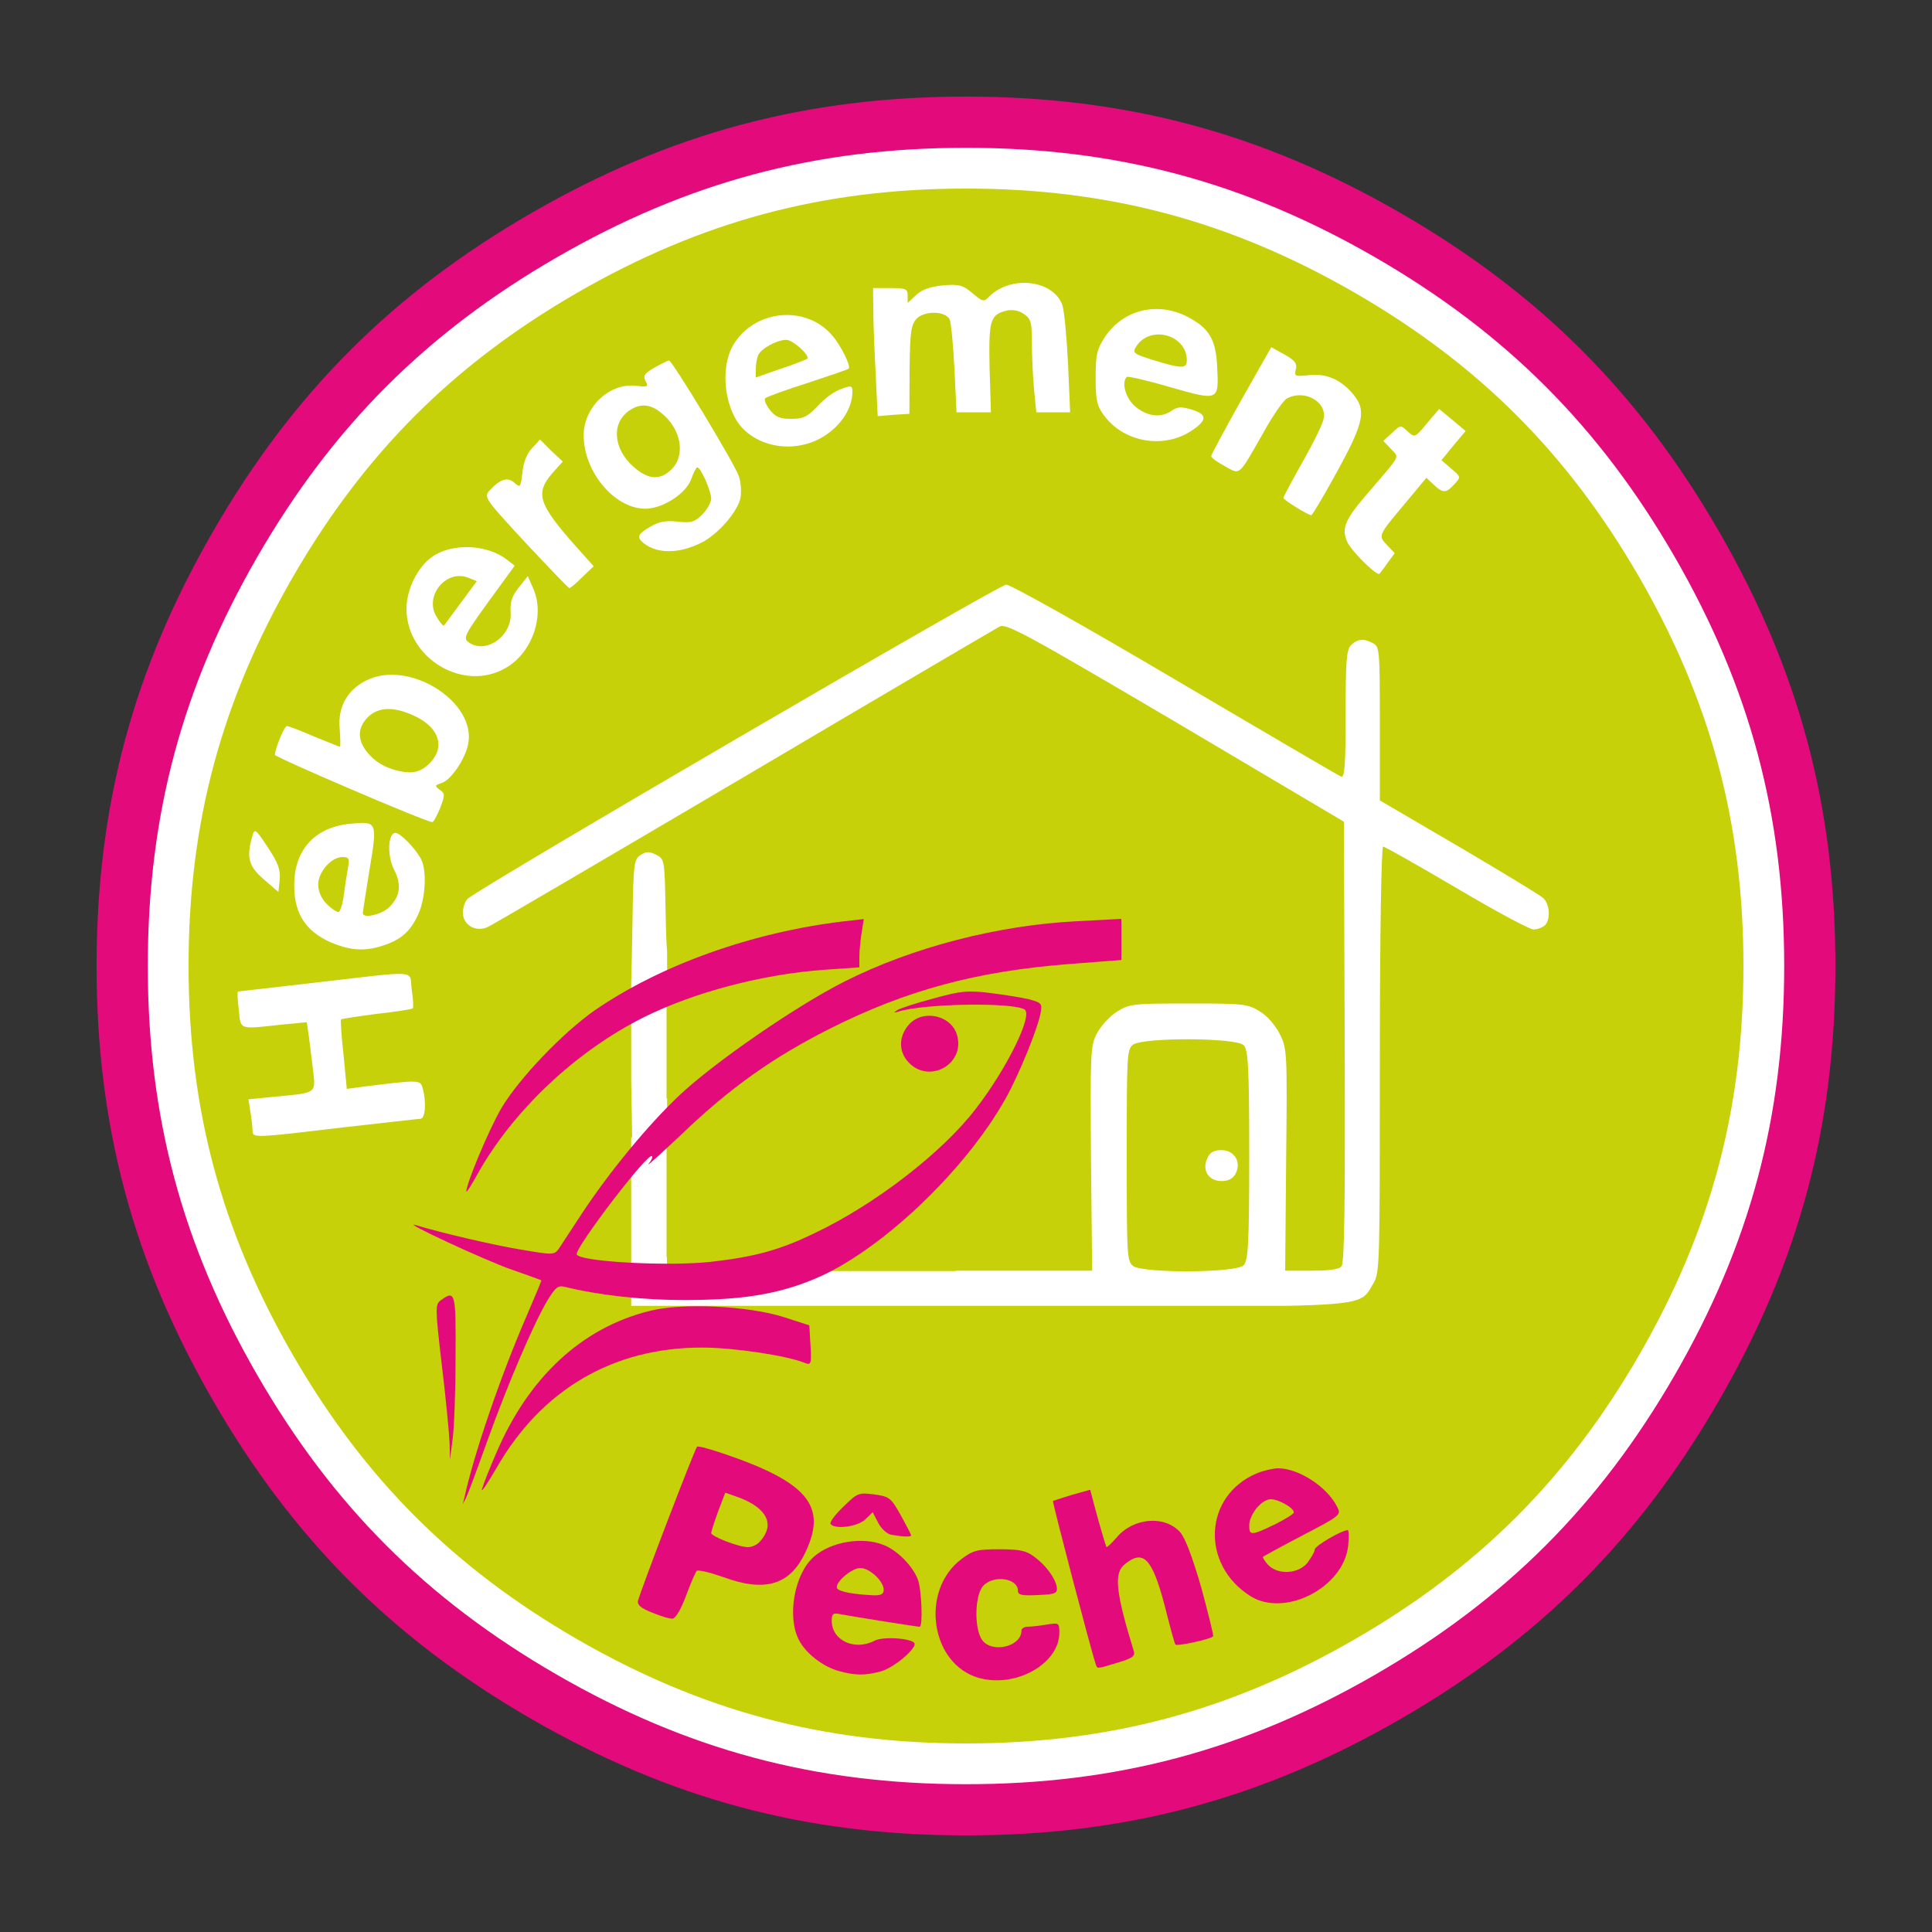
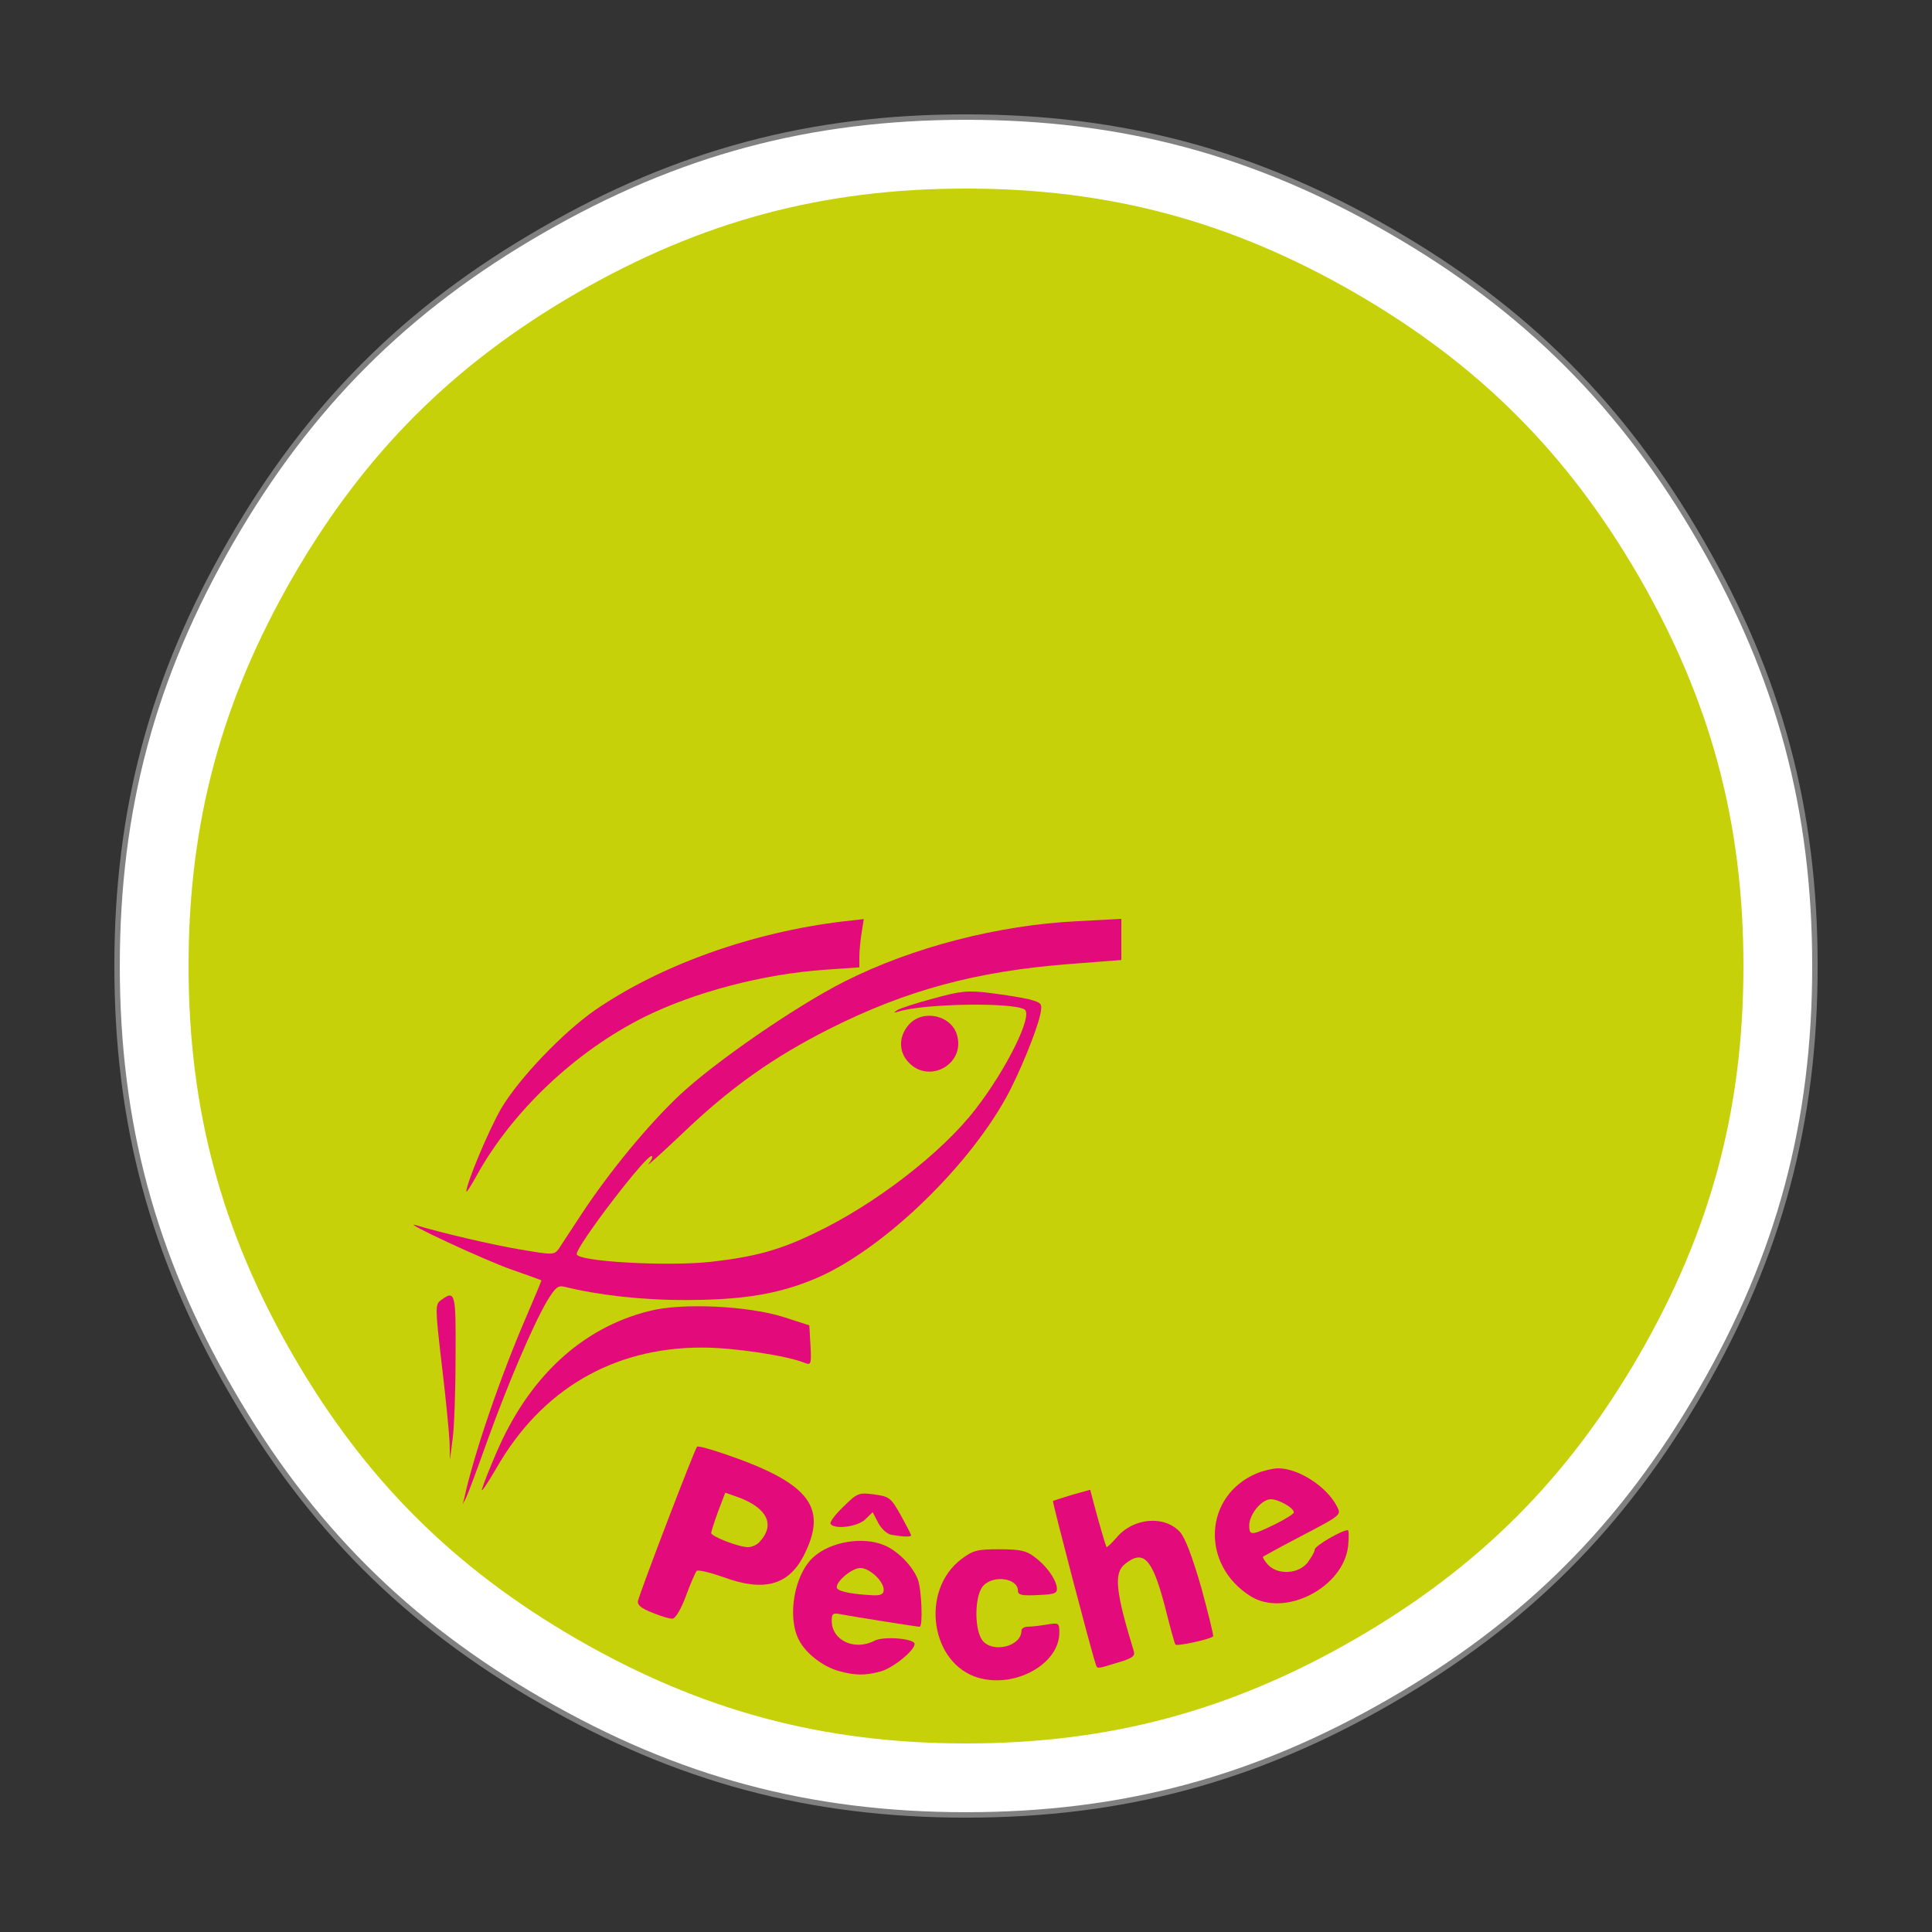
<svg xmlns="http://www.w3.org/2000/svg" version="1.2" baseProfile="tiny" width="100mm" height="100mm" viewBox="0 0 10000 10000" preserveAspectRatio="xMidYMid" fill-rule="evenodd" stroke-width="28.222" stroke-linejoin="round" xml:space="preserve">
  <rect x="0" y="0" width="10000" height="10000" fill="#333333" stroke="none" />
  <g visibility="visible" id="MasterSlide_1_Standard">
    <desc>Master slide
  </desc>
    <rect fill="none" stroke="none" x="0" y="0" width="10000" height="10000" />
  </g>
  <g visibility="visible" id="Slide_1_page403">
    <g id="DrawingGroup_1">
      <g>
        <path fill="rgb(255,255,255)" stroke="none" d="M 5000,9394 C 4191,9394 3504,9210 2803,8805 2102,8401 1599,7898 1195,7197 790,6496 606,5809 606,5000 606,4191 790,3504 1195,2803 1599,2102 2102,1599 2803,1195 3504,790 4191,606 5000,606 5809,606 6496,790 7197,1195 7898,1599 8401,2102 8805,2803 9210,3504 9394,4191 9394,5000 9394,5809 9210,6496 8805,7197 8401,7898 7898,8401 7197,8805 6496,9210 5809,9394 5000,9394 L 5000,9394 Z" />
        <path fill="none" stroke="rgb(128,128,128)" id="Drawing_1_0" stroke-linejoin="round" d="M 5000,9394 C 4191,9394 3504,9210 2803,8805 2102,8401 1599,7898 1195,7197 790,6496 606,5809 606,5000 606,4191 790,3504 1195,2803 1599,2102 2102,1599 2803,1195 3504,790 4191,606 5000,606 5809,606 6496,790 7197,1195 7898,1599 8401,2102 8805,2803 9210,3504 9394,4191 9394,5000 9394,5809 9210,6496 8805,7197 8401,7898 7898,8401 7197,8805 6496,9210 5809,9394 5000,9394 L 5000,9394 Z" />
      </g>
      <g>
-         <path fill="rgb(227,10,123)" stroke="none" d="M 2882,8668 C 3558,9058 4220,9235 5000,9235 5780,9235 6442,9058 7118,8668 7793,8278 8278,7793 8668,7118 9058,6442 9235,5780 9235,5000 9235,4220 9058,3558 8668,2882 8278,2207 7793,1722 7118,1332 6442,942 5780,765 5000,765 4220,765 3558,942 2882,1332 2207,1722 1722,2207 1332,2882 942,3558 765,4220 765,5000 765,5780 942,6442 1332,7118 1722,7793 2207,8278 2882,8668 Z M 2750,8897 C 2033,8483 1517,7967 1103,7250 689,6533 500,5828 500,5000 500,4172 689,3467 1103,2750 1517,2033 2033,1517 2750,1103 3467,689 4172,500 5000,500 5828,500 6533,689 7250,1103 7967,1517 8483,2033 8897,2750 9311,3467 9500,4172 9500,5000 9500,5828 9311,6533 8897,7250 8483,7967 7967,8483 7250,8897 6533,9311 5828,9500 5000,9500 4172,9500 3467,9311 2750,8897 Z" />
-         <rect fill="none" stroke="none" x="500" y="500" width="9001" height="9001" />
+         </g>
+       <g>
+         <path fill="rgb(198,209,10)" stroke="none" d="M 5000,9024 C 4259,9024 3630,8855 2988,8485 2346,8114 1886,7654 1515,7012 1145,6370 976,5741 976,5000 976,4259 1145,3630 1515,2988 1886,2346 2346,1886 2988,1515 3630,1145 4259,976 5000,976 5741,976 6370,1145 7012,1515 7654,1886 8114,2346 8485,2988 8855,3630 9024,4259 9024,5000 9024,5741 8855,6370 8485,7012 8114,7654 7654,8114 7012,8485 6370,8855 5741,9024 5000,9024 L 5000,9024 " />
      </g>
      <g>
-         <path fill="rgb(198,209,10)" stroke="none" d="M 5000,9024 C 4259,9024 3630,8855 2988,8485 2346,8114 1886,7654 1515,7012 1145,6370 976,5741 976,5000 976,4259 1145,3630 1515,2988 1886,2346 2346,1886 2988,1515 3630,1145 4259,976 5000,976 5741,976 6370,1145 7012,1515 7654,1886 8114,2346 8485,2988 8855,3630 9024,4259 9024,5000 9024,5741 8855,6370 8485,7012 8114,7654 7654,8114 7012,8485 6370,8855 5741,9024 5000,9024 L 5000,9024 Z" />
-         <rect fill="none" stroke="none" x="976" y="976" width="8049" height="8049" />
-       </g>
-       <g>
-         <path fill="rgb(255,255,255)" stroke="none" d="M 6395,6076 C 6381,6101 6358,6113 6322,6113 L 6322,6113 C 6255,6113 6220,6057 6249,5995 L 6249,5995 C 6263,5964 6283,5953 6322,5953 L 6322,5953 C 6390,5953 6427,6016 6395,6076 Z M 1770,5836 C 1309,5891 1307,5891 1307,5851 L 1307,5851 C 1307,5833 1302,5790 1296,5754 L 1296,5754 1286,5690 1417,5677 C 1640,5656 1634,5661 1621,5544 L 1621,5544 C 1615,5489 1604,5410 1599,5367 L 1599,5367 1588,5291 1461,5303 C 1234,5328 1246,5333 1236,5225 L 1236,5225 C 1229,5173 1228,5132 1232,5132 L 1232,5132 C 1234,5132 1406,5112 1615,5088 L 1615,5088 C 2184,5023 2117,5017 2131,5122 L 2131,5122 C 2139,5171 2140,5214 2137,5219 L 2137,5219 C 2132,5224 2047,5237 1948,5248 L 1948,5248 C 1851,5261 1767,5273 1765,5277 L 1765,5277 C 1762,5280 1767,5363 1778,5459 L 1778,5459 1795,5636 1877,5625 C 2173,5588 2176,5588 2188,5634 L 2188,5634 C 2208,5707 2201,5791 2176,5791 L 2176,5791 C 2163,5791 1981,5813 1770,5836 Z M 1690,4678 C 1714,4702 1742,4721 1751,4721 L 1751,4721 C 1760,4721 1773,4683 1779,4636 L 1779,4636 C 1785,4590 1795,4525 1801,4493 L 1801,4493 C 1810,4444 1806,4436 1773,4436 L 1773,4436 C 1714,4436 1647,4514 1647,4578 L 1647,4578 C 1647,4613 1663,4650 1690,4678 Z M 1992,4891 C 1904,4922 1834,4922 1746,4891 L 1746,4891 C 1591,4835 1521,4738 1523,4579 L 1523,4579 C 1523,4396 1634,4277 1822,4263 L 1822,4263 C 1951,4251 1954,4255 1913,4499 L 1913,4499 C 1894,4616 1878,4719 1878,4726 L 1878,4726 C 1877,4755 1968,4736 2010,4700 L 2010,4700 C 2071,4643 2081,4580 2039,4500 L 2039,4500 C 2003,4428 2008,4311 2047,4311 L 2047,4311 C 2072,4311 2152,4393 2180,4448 L 2180,4448 C 2210,4507 2202,4650 2166,4730 L 2166,4730 C 2126,4818 2081,4860 1992,4891 Z M 1385,4384 C 1438,4464 1452,4499 1448,4552 L 1448,4552 1441,4617 1366,4552 C 1287,4484 1274,4439 1306,4328 L 1306,4328 C 1318,4286 1322,4289 1385,4384 Z M 2066,3991 C 2139,4007 2183,3995 2231,3943 L 2231,3943 C 2306,3859 2268,3761 2140,3703 L 2140,3703 C 2035,3656 1958,3659 1904,3712 L 1904,3712 C 1851,3766 1849,3826 1897,3889 L 1897,3889 C 1940,3943 1989,3973 2066,3991 Z M 2278,4183 C 2261,4223 2244,4256 2237,4255 L 2237,4255 C 2195,4251 1423,3919 1423,3907 L 1423,3907 C 1424,3872 1472,3758 1485,3758 L 1485,3758 C 1493,3758 1557,3782 1625,3812 L 1625,3812 C 1695,3840 1756,3865 1759,3865 L 1759,3865 C 1763,3865 1762,3823 1758,3770 L 1758,3770 C 1748,3659 1798,3570 1896,3522 L 1896,3522 C 2116,3411 2468,3633 2423,3852 L 2423,3852 C 2407,3931 2334,4037 2286,4053 L 2286,4053 C 2250,4065 2249,4067 2275,4087 L 2275,4087 C 2304,4107 2304,4114 2278,4183 Z M 2262,3196 C 2278,3223 2294,3241 2298,3238 L 2298,3238 C 2301,3234 2340,3181 2386,3119 L 2386,3119 2468,3008 2423,2990 C 2305,2945 2192,3091 2262,3196 Z M 2618,3457 C 2400,3585 2104,3408 2104,3151 L 2104,3151 C 2104,3051 2161,2935 2237,2882 L 2237,2882 C 2338,2810 2520,2816 2624,2897 L 2624,2897 2664,2928 2528,3115 C 2405,3285 2396,3303 2425,3324 L 2425,3324 C 2515,3389 2652,3292 2643,3170 L 2643,3170 C 2640,3117 2649,3086 2685,3041 L 2685,3041 2732,2982 2762,3051 C 2820,3189 2754,3379 2618,3457 Z M 3014,2987 C 2983,3019 2952,3044 2947,3044 L 2947,3044 C 2942,3044 2840,2937 2720,2809 L 2720,2809 C 2509,2581 2503,2573 2534,2539 L 2534,2539 C 2589,2479 2628,2467 2663,2499 L 2663,2499 C 2693,2526 2695,2522 2704,2445 L 2704,2445 C 2709,2394 2727,2346 2754,2320 L 2754,2320 2795,2275 2853,2333 2913,2389 2859,2449 C 2769,2554 2786,2608 2979,2826 L 2979,2826 3073,2931 3014,2987 Z M 7179,2918 C 7158,2948 7139,2972 7138,2971 L 7138,2971 C 7109,2967 6990,2845 6973,2804 L 6973,2804 C 6942,2733 6961,2690 7085,2546 L 7085,2546 C 7256,2347 7243,2371 7199,2323 L 7199,2323 7160,2282 7206,2240 C 7249,2199 7250,2199 7286,2233 L 7286,2233 C 7323,2266 7324,2266 7386,2191 L 7386,2191 7449,2117 7517,2173 7586,2231 7523,2306 7461,2382 7512,2426 C 7562,2468 7562,2469 7528,2506 L 7528,2506 C 7485,2554 7468,2554 7420,2508 L 7420,2508 7383,2473 7275,2603 C 7131,2774 7133,2772 7179,2821 L 7179,2821 7219,2863 7179,2918 Z M 3280,2417 C 3356,2484 3418,2487 3476,2429 L 3476,2429 C 3551,2354 3525,2217 3420,2135 L 3420,2135 C 3364,2090 3311,2087 3256,2126 L 3256,2126 C 3163,2191 3174,2324 3280,2417 Z M 3628,2810 C 3514,2867 3401,2867 3331,2811 L 3331,2811 C 3294,2779 3299,2766 3366,2726 L 3366,2726 C 3411,2700 3446,2693 3508,2700 L 3508,2700 C 3578,2708 3595,2702 3635,2663 L 3635,2663 C 3659,2639 3681,2600 3681,2581 L 3681,2581 C 3681,2541 3627,2419 3609,2419 L 3609,2419 C 3604,2419 3589,2447 3577,2482 L 3577,2482 C 3549,2556 3430,2633 3340,2633 L 3340,2633 C 3181,2633 3021,2442 3021,2253 L 3021,2253 C 3021,2107 3155,1980 3293,1997 L 3293,1997 C 3352,2004 3357,2001 3342,1973 L 3342,1973 C 3327,1946 3335,1933 3387,1903 L 3387,1903 C 3423,1883 3457,1866 3463,1866 L 3463,1866 C 3479,1866 3799,2394 3824,2464 L 3824,2464 C 3835,2494 3838,2543 3833,2576 L 3833,2576 C 3819,2648 3715,2768 3628,2810 Z M 6907,2466 C 6846,2577 6791,2668 6787,2667 L 6787,2667 C 6763,2662 6643,2587 6643,2577 L 6643,2577 C 6643,2571 6688,2487 6742,2391 L 6742,2391 C 6797,2294 6847,2194 6851,2167 L 6851,2167 C 6869,2079 6752,2014 6662,2062 L 6662,2062 C 6643,2071 6586,2154 6536,2245 L 6536,2245 C 6408,2469 6421,2458 6340,2413 L 6340,2413 C 6301,2392 6269,2369 6269,2361 L 6269,2361 C 6269,2354 6339,2224 6424,2072 L 6424,2072 6580,1797 6649,1835 C 6703,1866 6715,1882 6707,1912 L 6707,1912 C 6699,1948 6702,1949 6775,1942 L 6775,1942 C 6860,1932 6932,1961 6994,2029 L 6994,2029 C 7077,2122 7065,2180 6907,2466 Z M 3912,1911 L 3912,1954 4040,1909 C 4111,1886 4173,1861 4178,1857 L 4178,1857 C 4194,1840 4104,1759 4070,1759 L 4070,1759 C 4021,1759 3938,1805 3924,1839 L 3924,1839 C 3917,1856 3912,1887 3912,1911 Z M 4226,2279 C 4101,2336 3952,2316 3856,2229 L 3856,2229 C 3752,2135 3722,1912 3795,1786 L 3795,1786 C 3905,1601 4173,1576 4309,1738 L 4309,1738 C 4353,1789 4406,1897 4393,1908 L 4393,1908 C 4390,1912 4293,1945 4181,1982 L 4181,1982 C 4067,2018 3969,2054 3961,2061 L 3961,2061 C 3953,2068 3964,2095 3985,2122 L 3985,2122 C 4015,2159 4038,2168 4095,2168 L 4095,2168 C 4157,2168 4179,2158 4233,2101 L 4233,2101 C 4267,2063 4322,2023 4355,2013 L 4355,2013 C 4407,1994 4412,1996 4412,2027 L 4412,2027 C 4412,2124 4337,2227 4226,2279 Z M 5970,1864 C 6117,1909 6143,1909 6143,1865 L 6143,1865 C 6143,1731 5951,1680 5880,1795 L 5880,1795 C 5860,1827 5869,1832 5970,1864 Z M 6165,2231 C 6019,2326 5813,2288 5712,2147 L 5712,2147 C 5677,2099 5671,2067 5671,1954 L 5671,1954 C 5671,1836 5677,1809 5719,1744 L 5719,1744 C 5813,1603 5989,1560 6143,1638 L 6143,1638 C 6258,1697 6293,1755 6300,1897 L 6300,1897 C 6309,2076 6310,2076 6057,2004 L 6057,2004 C 5939,1969 5837,1946 5832,1951 L 5832,1951 C 5803,1981 5827,2063 5877,2105 L 5877,2105 C 5939,2156 6009,2165 6066,2125 L 6066,2125 C 6095,2105 6115,2104 6168,2120 L 6168,2120 C 6250,2145 6250,2175 6165,2231 Z M 4708,1914 L 4707,2142 4626,2147 4543,2154 4532,1925 C 4525,1799 4520,1651 4520,1594 L 4520,1594 4519,1491 4609,1491 C 4688,1491 4698,1495 4698,1530 L 4698,1530 4698,1568 4742,1527 C 4774,1497 4815,1484 4881,1477 L 4881,1477 C 4965,1470 4984,1476 5033,1517 L 5033,1517 C 5087,1563 5092,1564 5121,1534 L 5121,1534 C 5232,1424 5449,1448 5498,1577 L 5498,1577 C 5508,1603 5521,1739 5528,1879 L 5528,1879 5539,2134 5450,2134 5364,2134 5352,2013 C 5346,1946 5341,1838 5341,1773 L 5341,1773 C 5341,1666 5336,1650 5298,1624 L 5298,1624 C 5271,1606 5238,1601 5209,1608 L 5209,1608 C 5125,1629 5117,1657 5122,1905 L 5122,1905 5129,2134 5040,2134 4951,2134 4940,1906 C 4934,1781 4922,1667 4915,1652 L 4915,1652 C 4890,1608 4782,1608 4743,1651 L 4743,1651 C 4715,1683 4710,1721 4708,1914 Z M 3452,6579 L 4948,6579 4948,6577 4949,6577 5653,6577 5647,5998 C 5643,5447 5644,5413 5678,5348 5698,5310 5745,5259 5782,5236 5845,5196 5865,5194 6152,5194 6437,5194 6460,5196 6522,5236 6561,5259 6602,5308 6625,5354 6662,5428 6663,5453 6657,6004 L 6652,6577 6789,6577 C 6882,6577 6932,6570 6944,6554 6959,6535 6963,6217 6960,5391 L 6956,4253 6085,3737 C 5312,3282 5208,3225 5174,3243 5152,3255 4557,3604 3850,4022 3144,4438 2548,4788 2525,4798 2463,4827 2396,4788 2396,4724 2396,4695 2408,4663 2422,4651 2506,4580 5171,3026 5208,3026 5231,3026 5615,3241 6085,3519 6544,3789 6931,4016 6942,4020 6960,4027 6965,3956 6965,3698 6965,3422 6969,3363 6993,3339 7025,3307 7061,3303 7108,3330 7141,3348 7142,3371 7142,3746 L 7142,4143 7549,4381 C 7772,4512 7969,4632 7986,4647 8022,4678 8027,4758 7997,4789 7984,4800 7959,4811 7937,4811 7918,4811 7737,4714 7538,4596 7339,4479 7168,4382 7159,4382 7150,4382 7142,4835 7142,5483 7142,6546 7142,6589 7108,6644 7058,6725 7078,6751 6656,6759 L 3267,6759 3267,5890 3272,5883 3267,5589 3267,5070 3268,5069 3274,4759 C 3278,4471 3282,4447 3315,4426 3344,4407 3360,4406 3396,4424 3439,4446 3440,4448 3445,4709 3447,4823 3449,4888 3453,4924 L 3453,5169 3450,5170 3450,5428 3450,5688 3453,5684 3453,5899 3450,5903 3450,6204 3450,6506 3452,6506 3452,6579 Z M 5865,6553 C 5918,6591 6398,6589 6437,6549 6460,6525 6466,6448 6466,5979 6466,5511 6460,5434 6437,5410 6398,5370 5918,5369 5865,5407 5833,5431 5832,5458 5832,5979 5832,6501 5833,6527 5865,6553 Z" />
        <rect fill="none" stroke="none" x="1229" y="1464" width="6789" height="5296" />
      </g>
      <g>
        <path fill="rgb(227,10,123)" stroke="none" d="M 5067,8685 L 5067,8685 C 4817,8615 4760,8234 4976,8070 L 4976,8070 C 5037,8024 5058,8019 5173,8019 L 5173,8019 C 5276,8019 5312,8026 5351,8056 L 5351,8056 C 5412,8100 5462,8167 5470,8215 L 5470,8215 C 5474,8247 5463,8252 5372,8256 L 5372,8256 C 5290,8260 5269,8256 5269,8234 L 5269,8234 C 5269,8170 5147,8150 5091,8206 L 5091,8206 C 5045,8252 5041,8427 5083,8488 L 5083,8488 C 5133,8559 5287,8524 5287,8440 L 5287,8440 C 5287,8430 5301,8420 5318,8420 L 5318,8420 C 5336,8420 5380,8415 5417,8409 L 5417,8409 C 5481,8398 5483,8400 5483,8451 L 5483,8451 C 5483,8611 5259,8738 5067,8685 Z M 4574,8229 L 4574,8229 C 4574,8184 4501,8116 4453,8116 L 4453,8116 C 4404,8116 4311,8201 4335,8224 L 4335,8224 C 4352,8240 4419,8252 4516,8257 L 4516,8257 C 4559,8259 4574,8252 4574,8229 Z M 4341,8649 L 4341,8649 C 4258,8626 4169,8556 4135,8488 L 4135,8488 C 4073,8369 4111,8148 4211,8059 L 4211,8059 C 4300,7979 4468,7951 4579,7999 L 4579,7999 C 4648,8028 4725,8107 4751,8176 L 4751,8176 C 4770,8226 4778,8420 4760,8420 L 4760,8420 C 4745,8420 4408,8366 4355,8356 L 4355,8356 C 4312,8347 4305,8351 4305,8389 L 4305,8389 C 4305,8492 4425,8546 4527,8492 L 4527,8492 C 4574,8468 4734,8481 4734,8509 L 4734,8509 C 4734,8543 4622,8634 4559,8651 L 4559,8651 C 4480,8673 4425,8673 4341,8649 Z M 5671,8612 L 5671,8612 C 5646,8539 5446,7773 5450,7769 L 5450,7769 C 5455,7767 5499,7752 5550,7737 L 5643,7711 5662,7784 5662,7784 C 5696,7911 5723,8000 5727,8007 L 5727,8007 C 5730,8011 5752,7989 5778,7960 L 5778,7960 C 5864,7856 6025,7841 6107,7929 L 6107,7929 C 6134,7958 6171,8056 6218,8218 L 6218,8218 C 6254,8352 6283,8466 6279,8470 L 6279,8470 C 6264,8485 6090,8523 6084,8512 L 6084,8512 C 6079,8506 6055,8416 6029,8313 L 6029,8313 C 5964,8065 5918,8018 5822,8096 L 5822,8096 C 5765,8142 5773,8235 5869,8548 L 5869,8548 C 5876,8573 5858,8584 5784,8606 L 5784,8606 C 5673,8640 5680,8639 5671,8612 Z M 3934,7978 L 3934,7978 C 4012,7892 3971,7808 3830,7753 L 3754,7726 3717,7823 3717,7823 C 3697,7878 3681,7928 3681,7935 L 3681,7935 C 3681,7952 3821,8007 3870,8008 L 3870,8008 C 3890,8009 3920,7996 3934,7978 Z M 3378,8348 L 3378,8348 C 3321,8326 3298,8308 3302,8287 L 3302,8287 C 3311,8244 3594,7504 3608,7488 L 3608,7488 C 3614,7481 3719,7513 3841,7558 L 3841,7558 C 4202,7695 4281,7818 4158,8056 L 4158,8056 C 4079,8206 3951,8240 3744,8163 L 3744,8163 C 3675,8139 3613,8124 3606,8131 L 3606,8131 C 3600,8137 3574,8196 3551,8259 L 3551,8259 C 3528,8323 3497,8377 3482,8378 L 3482,8378 C 3469,8380 3422,8366 3378,8348 Z M 6599,7890 L 6599,7890 C 6653,7863 6697,7836 6697,7828 L 6697,7828 C 6697,7805 6618,7760 6578,7760 L 6578,7760 C 6530,7760 6466,7838 6466,7896 L 6466,7896 C 6466,7949 6477,7949 6599,7890 Z M 6473,8262 L 6473,8262 C 6213,8099 6230,7742 6505,7626 L 6505,7626 C 6541,7611 6592,7600 6616,7600 L 6616,7600 C 6721,7600 6867,7694 6920,7797 L 6920,7797 C 6943,7841 6943,7842 6744,7946 L 6744,7946 C 6635,8003 6542,8054 6538,8057 L 6538,8057 C 6534,8060 6545,8079 6563,8099 L 6563,8099 C 6613,8153 6720,8148 6768,8088 L 6768,8088 C 6787,8062 6805,8032 6805,8020 L 6805,8020 C 6805,8002 6945,7920 6976,7920 L 6976,7920 C 6982,7920 6982,7957 6978,8002 L 6978,8002 C 6954,8217 6651,8373 6473,8262 Z M 4613,7944 L 4613,7944 C 4591,7940 4560,7911 4545,7881 L 4517,7827 4478,7865 4478,7865 C 4436,7904 4318,7917 4299,7888 L 4299,7888 C 4293,7879 4323,7839 4365,7799 L 4365,7799 C 4438,7727 4445,7725 4524,7735 L 4524,7735 C 4604,7746 4611,7752 4662,7842 L 4662,7842 C 4691,7895 4716,7942 4716,7947 L 4716,7947 C 4716,7956 4677,7955 4613,7944 Z M 2404,7751 L 2404,7751 C 2452,7528 2592,7120 2725,6813 L 2725,6813 C 2769,6711 2804,6627 2802,6627 L 2802,6627 C 2799,6625 2730,6600 2647,6571 L 2647,6571 C 2516,6526 2055,6312 2155,6342 L 2155,6342 C 2279,6380 2551,6444 2697,6468 L 2697,6468 C 2861,6496 2868,6496 2892,6464 L 2892,6464 C 2904,6446 2959,6362 3014,6278 L 3014,6278 C 3154,6066 3355,5821 3518,5668 L 3518,5668 C 3700,5497 4122,5206 4370,5081 L 4370,5081 C 4722,4903 5166,4788 5578,4768 L 5804,4756 5804,4862 5804,4969 5533,4990 5533,4990 C 5056,5027 4694,5124 4296,5324 L 4296,5324 C 4004,5471 3780,5629 3530,5869 L 3530,5869 C 3422,5971 3345,6041 3357,6024 L 3357,6024 C 3372,6006 3380,5988 3374,5984 L 3374,5984 C 3354,5964 2985,6446 2985,6491 L 2985,6491 C 2985,6530 3456,6556 3681,6531 L 3681,6531 C 3909,6505 4036,6470 4216,6383 L 4216,6383 C 4526,6236 4876,5967 5050,5740 L 5050,5740 C 5209,5535 5349,5253 5303,5225 L 5303,5225 C 5242,5187 4783,5194 4650,5236 L 4650,5236 C 4624,5244 4623,5243 4645,5228 L 4645,5228 C 4660,5219 4744,5191 4832,5168 L 4832,5168 C 4973,5129 5009,5125 5127,5140 L 5127,5140 C 5201,5149 5291,5164 5329,5173 L 5329,5173 C 5393,5191 5395,5194 5385,5249 L 5385,5249 C 5366,5337 5274,5562 5205,5686 L 5205,5686 C 4995,6061 4555,6478 4218,6619 L 4218,6619 C 4029,6698 3847,6728 3556,6729 L 3556,6729 C 3327,6730 3099,6704 2920,6660 L 2920,6660 C 2888,6652 2873,6666 2831,6735 L 2831,6735 C 2756,6864 2625,7172 2523,7456 L 2523,7456 C 2472,7599 2423,7731 2413,7751 L 2395,7786 2404,7751 Z M 2495,7707 L 2495,7707 C 2502,7682 2535,7598 2569,7520 L 2569,7520 C 2736,7129 3011,6873 3360,6786 L 3360,6786 C 3528,6742 3873,6759 4056,6817 L 4189,6860 4195,6963 4195,6963 C 4200,7059 4198,7067 4167,7055 L 4167,7055 C 4072,7016 3796,6975 3635,6975 L 3635,6975 C 3174,6974 2801,7193 2569,7600 L 2569,7600 C 2521,7682 2488,7731 2495,7707 Z M 2327,7467 L 2327,7467 C 2325,7420 2308,7239 2287,7067 L 2287,7067 C 2252,6768 2252,6752 2282,6730 L 2282,6730 C 2357,6675 2360,6690 2358,7024 L 2358,7024 C 2358,7197 2351,7389 2343,7447 L 2329,7555 2327,7467 Z M 2414,6167 L 2414,6167 C 2413,6126 2533,5842 2595,5736 L 2595,5736 C 2688,5580 2913,5345 3079,5229 L 3079,5229 C 3419,4995 3893,4825 4366,4769 L 4471,4757 4460,4826 4460,4826 C 4454,4864 4448,4921 4448,4951 L 4448,5007 4274,5019 4274,5019 C 3952,5041 3594,5135 3333,5265 L 3333,5265 C 2977,5443 2649,5754 2466,6087 L 2466,6087 C 2437,6139 2414,6175 2414,6167 Z M 4706,5502 L 4706,5502 C 4651,5447 4649,5368 4703,5305 L 4703,5305 C 4777,5219 4933,5256 4956,5367 L 4956,5367 C 4989,5511 4810,5608 4706,5502 Z" />
-         <rect fill="none" stroke="none" x="2140" y="4755" width="4843" height="3944" />
      </g>
    </g>
  </g>
</svg>